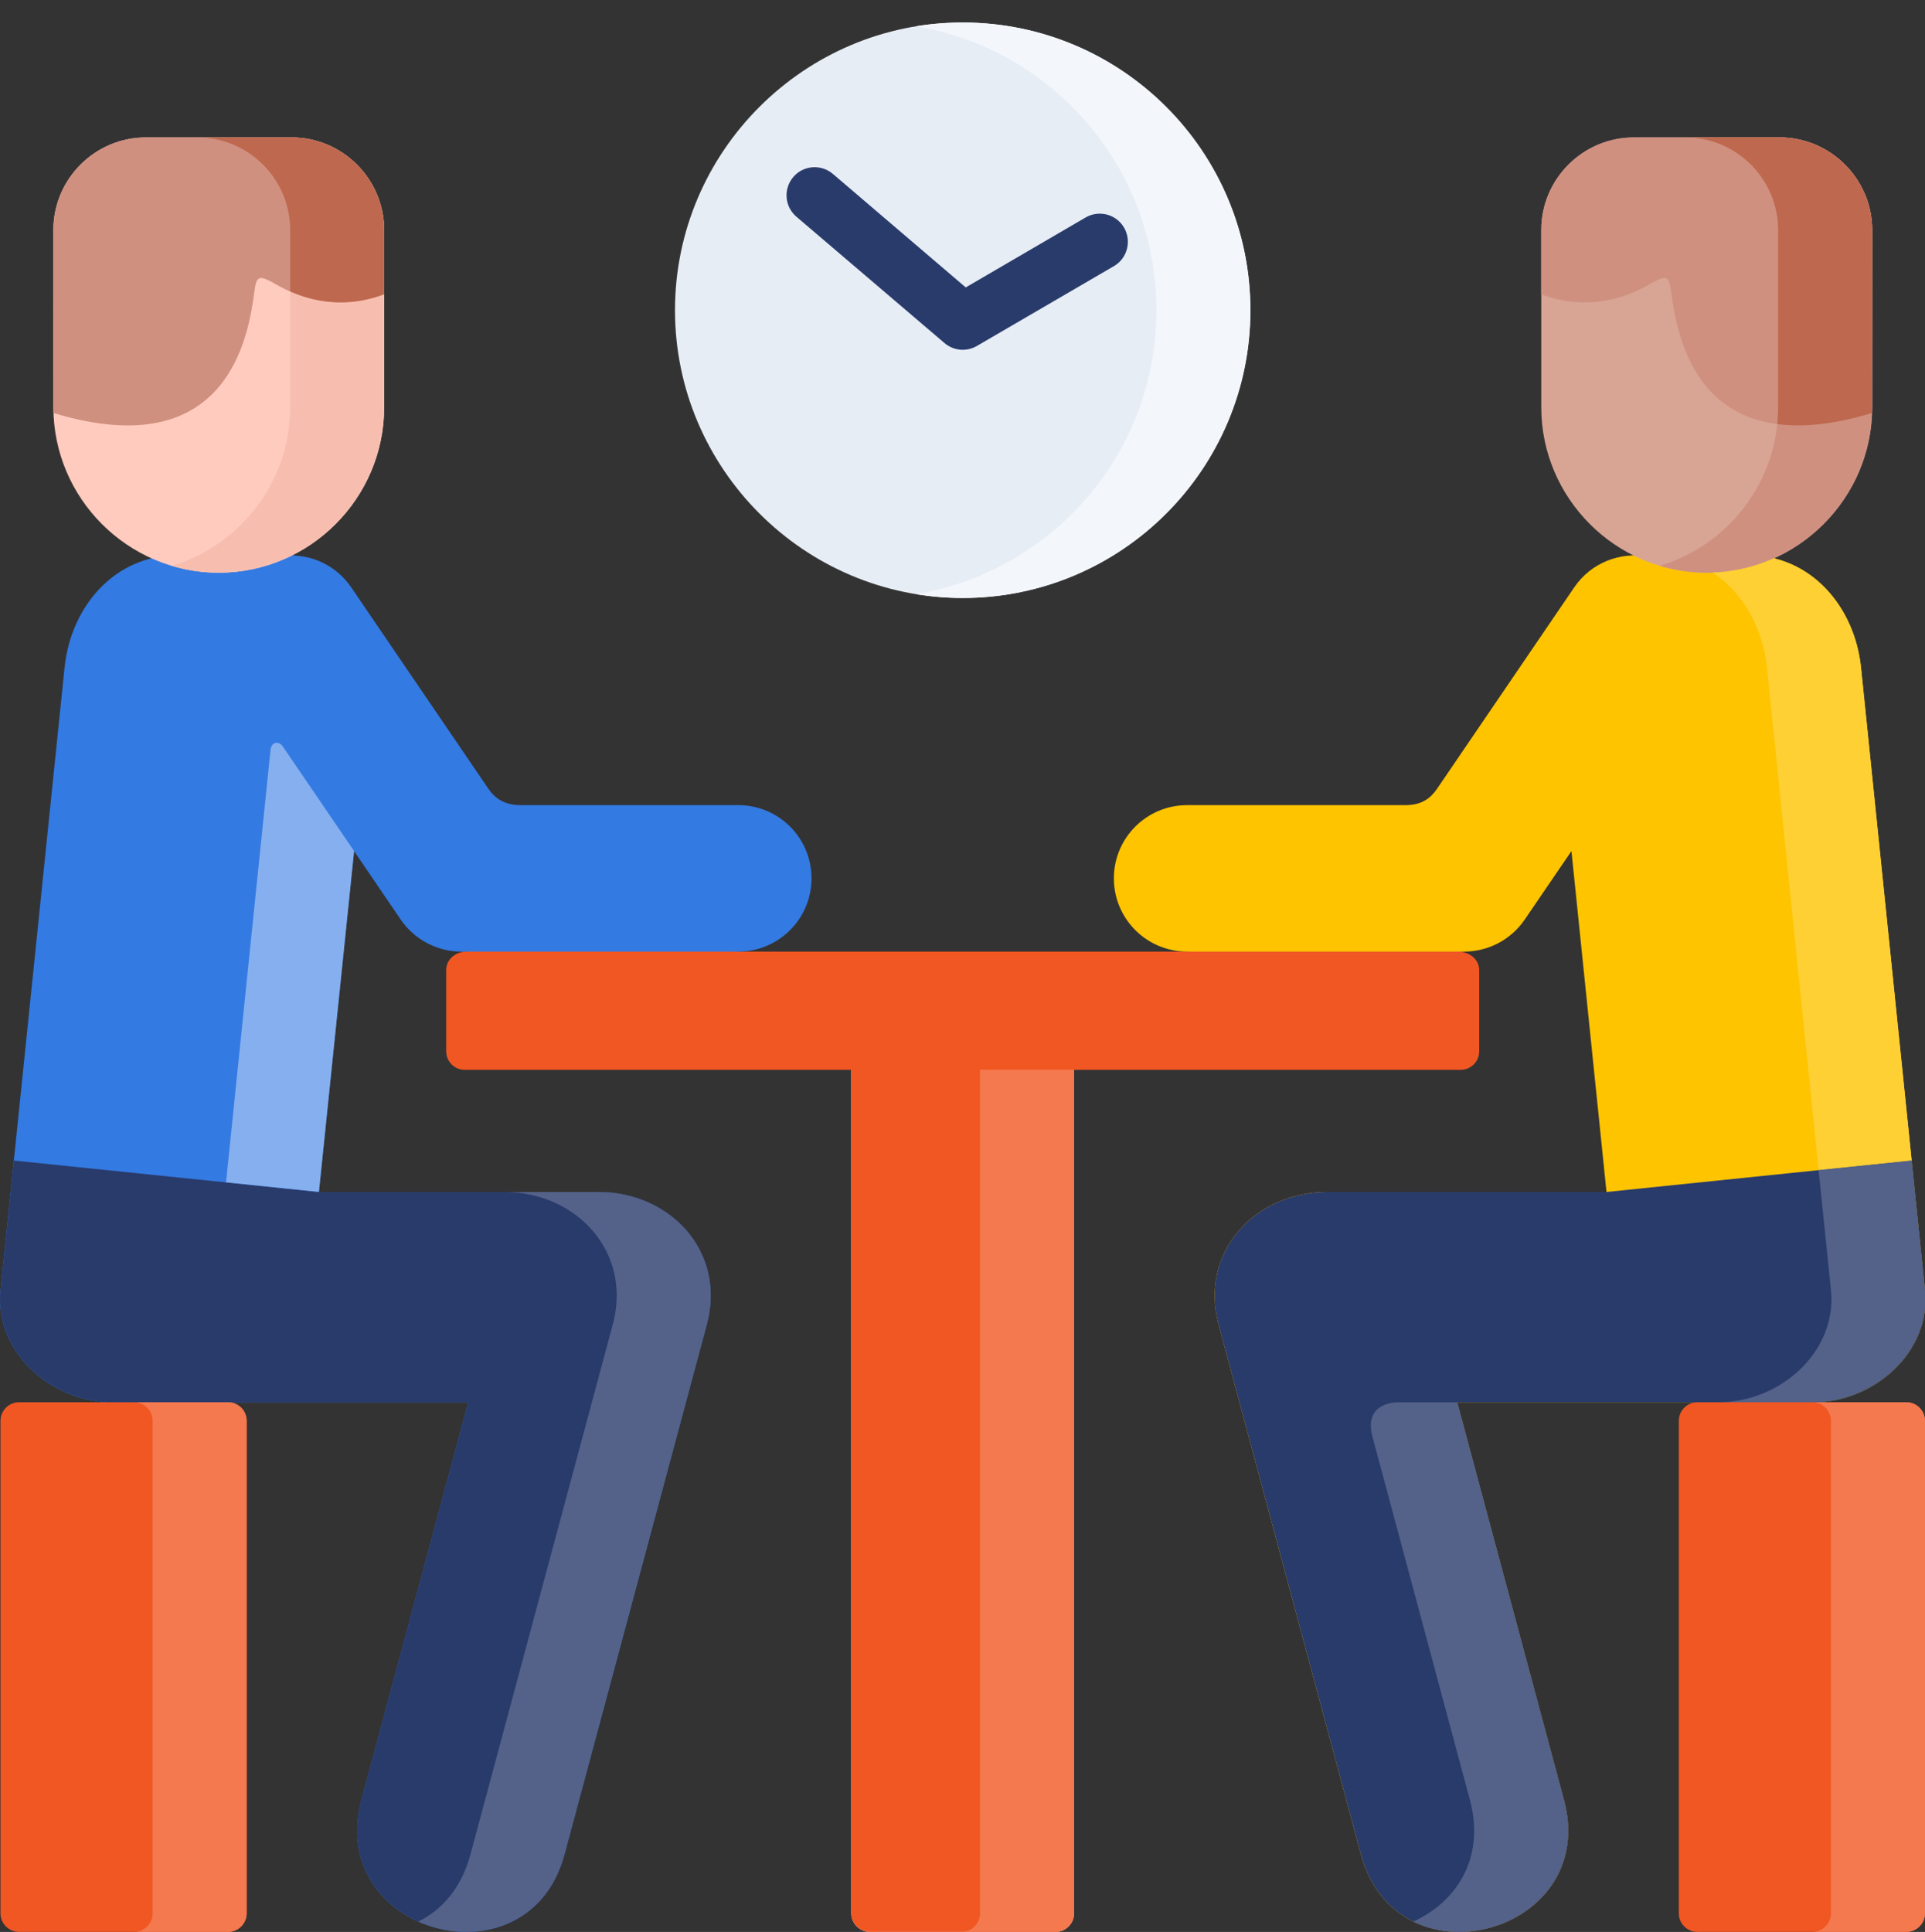
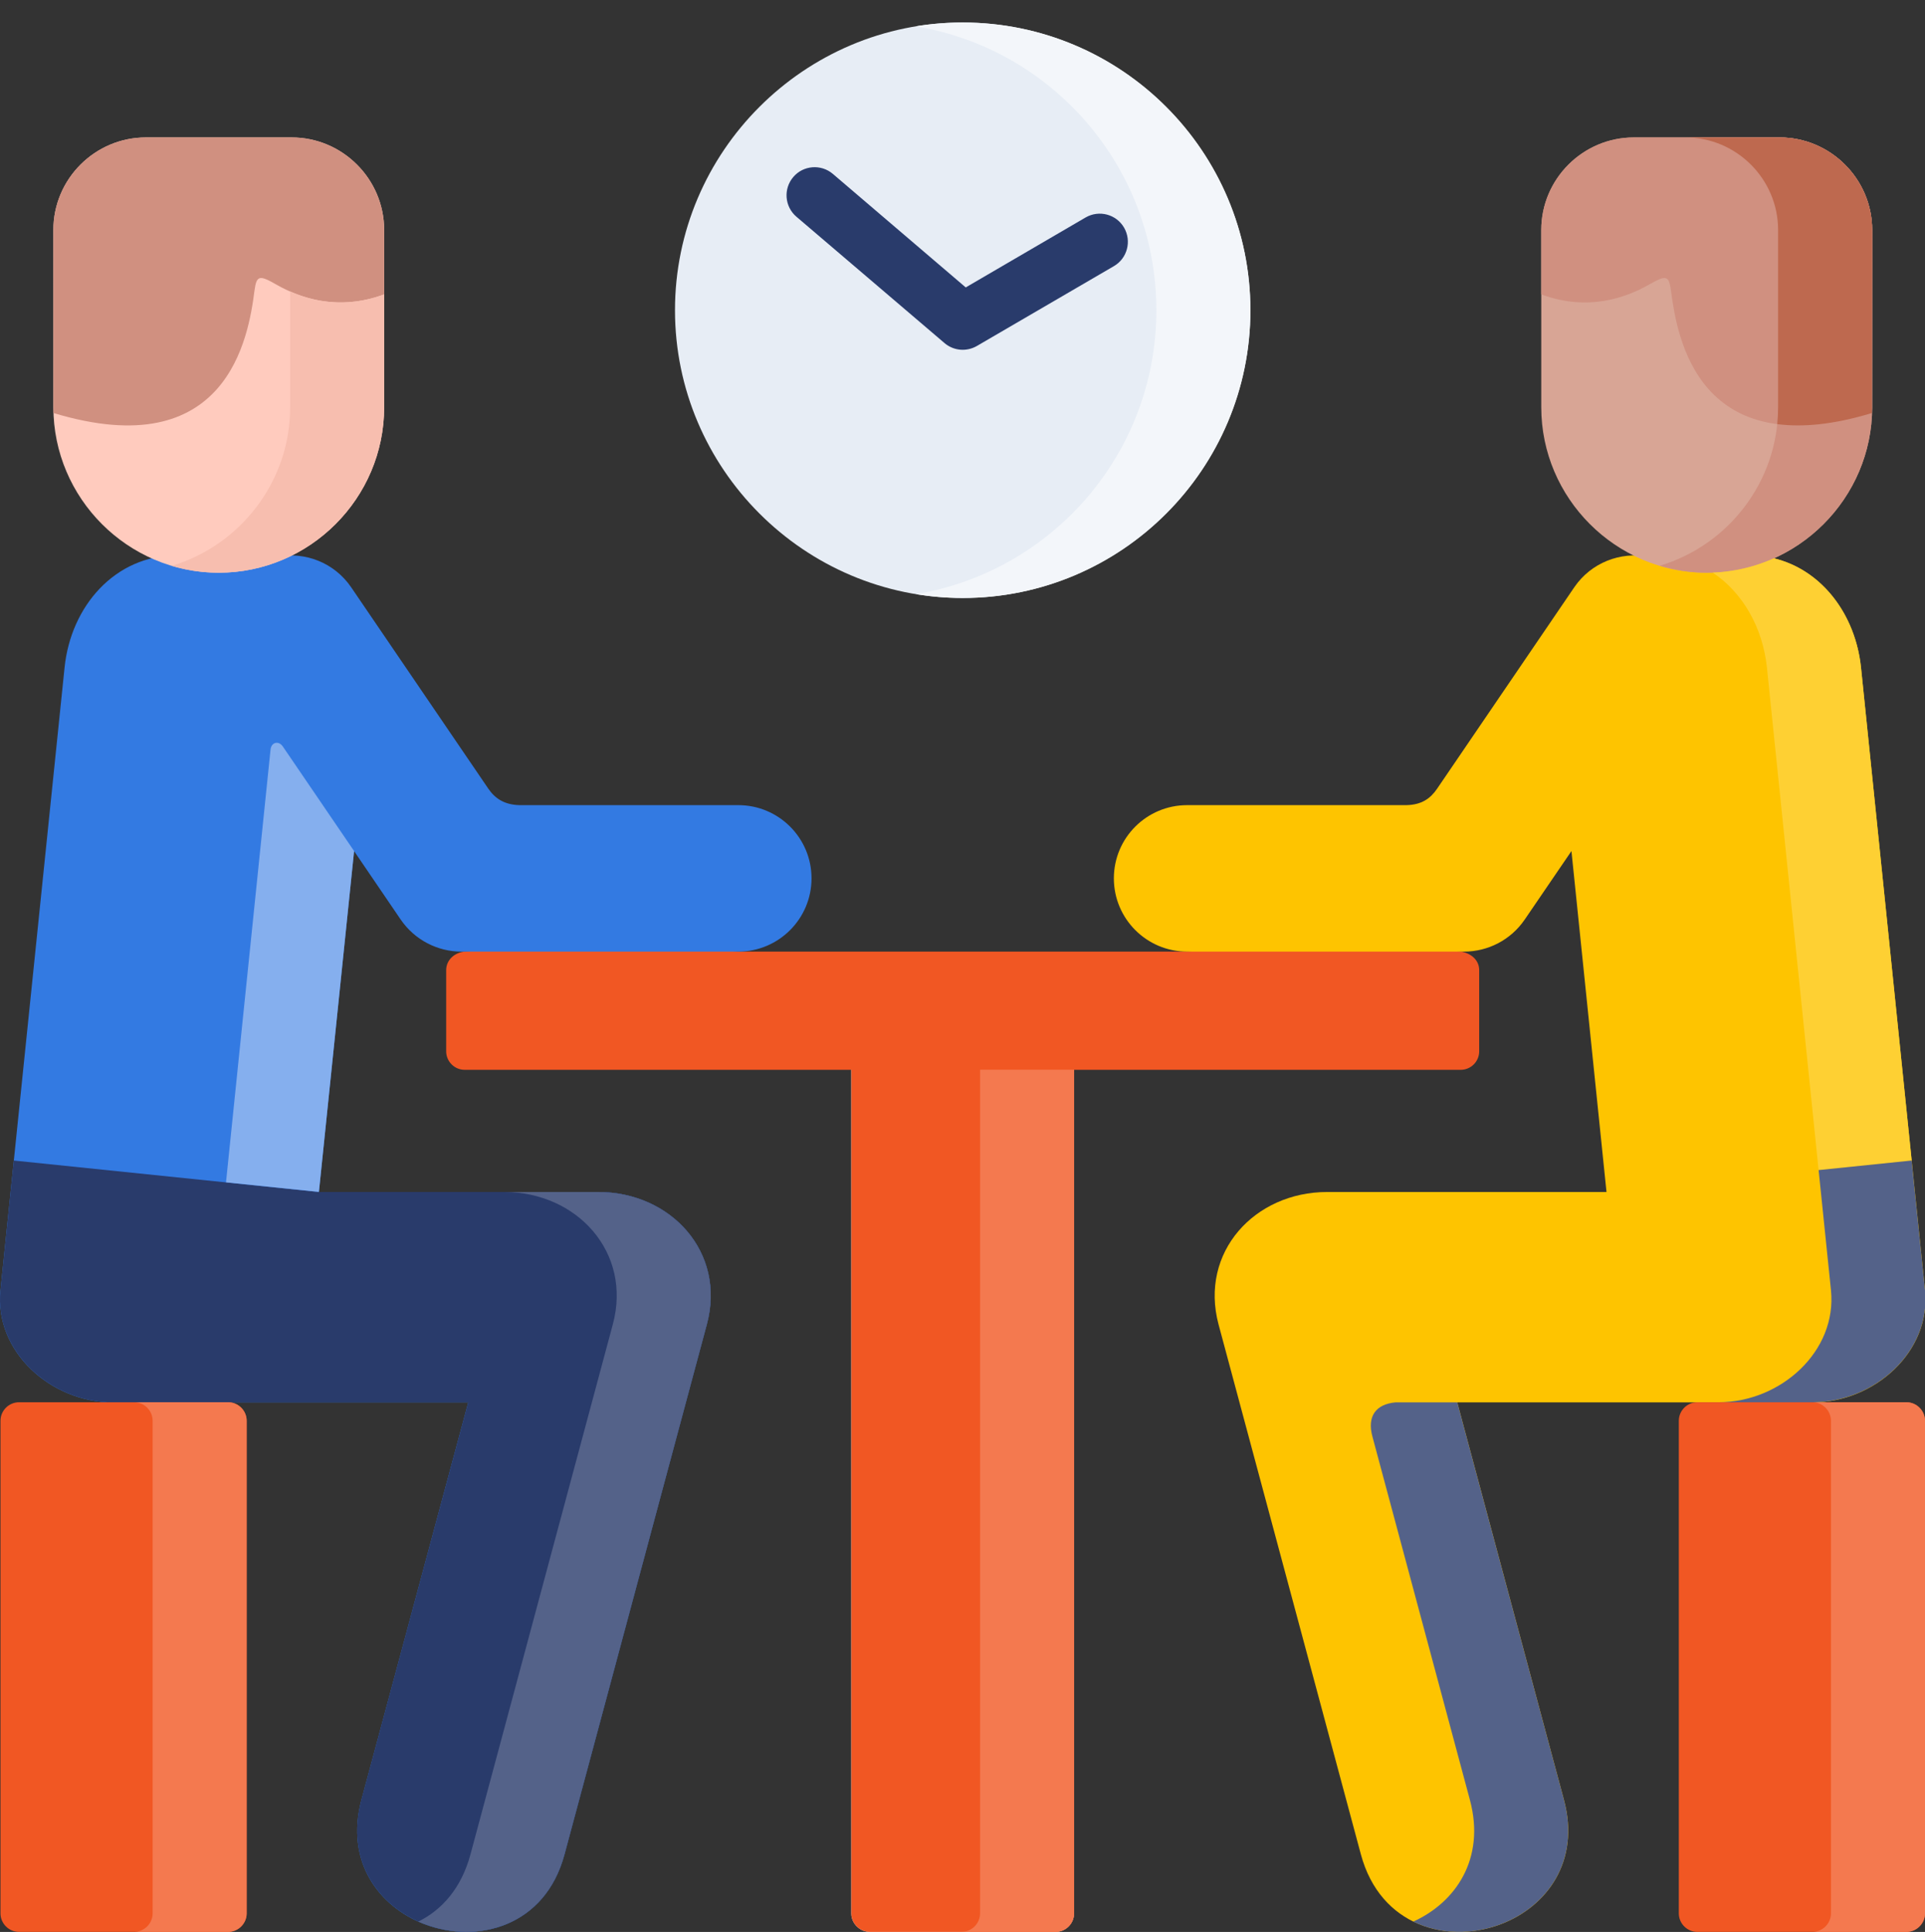
<svg xmlns="http://www.w3.org/2000/svg" version="1.1" id="Layer_1" x="0px" y="0px" width="78.584px" height="78.864px" viewBox="0 0 78.584 78.864" style="enable-background:new 0 0 78.584 78.864;" xml:space="preserve">
  <rect x="0" y="0" width="78.584" height="78.864" fill="#333333" stroke="none" />
  <g>
    <path style="fill:#E8E8EA;" d="M35.51,42.46h7.579c0.422,0,0.757,0.34,0.757,0.758v34.89c0,0.411-0.335,0.755-0.757,0.755H35.51   c-0.412,0-0.758-0.344-0.758-0.755v-34.89C34.752,42.8,35.098,42.46,35.51,42.46z" />
    <path style="fill:#F15723;" d="M35.51,42.46h7.579c0.422,0,0.757,0.34,0.757,0.758v34.89c0,0.411-0.335,0.755-0.757,0.755H35.51   c-0.412,0-0.758-0.344-0.758-0.755v-34.89C34.752,42.8,35.098,42.46,35.51,42.46z" />
    <path style="fill:#F15723;" d="M18.972,38.845l5.849-0.598l5.318,0.598h18.325l6.268-0.771l4.896,0.771   c0.413,0.06,0.757,0.339,0.757,0.758v3.313c0,0.417-0.339,0.756-0.757,0.756H18.972c-0.418,0-0.758-0.339-0.758-0.756v-3.313   C18.214,39.184,18.559,38.884,18.972,38.845z" />
    <path style="fill:#337AE2;" d="M7.215,22.67h3.434c0.227,0,0.451,0.018,0.678,0.053c1.127-0.209,2.319,0.243,3.007,1.248   l5.604,8.229c0.274,0.396,0.647,0.648,1.262,0.667h8.938c1.65,0,2.991,1.335,2.991,2.989c0,1.65-1.34,2.99-2.991,2.99H18.82   c-0.95-0.004-1.886-0.466-2.464-1.311l-1.902-2.793l-1.436,13.917H24.42c2.964,0,5.228,2.458,4.434,5.404l-5.808,21.632   c-0.792,2.962-3.573,3.674-5.731,2.847c-1.841-0.709-3.237-2.545-2.56-5.069l4.361-16.227c-4.843,0-9.678,0-14.518,0   c-2.52,0-4.838-2.076-4.578-4.578l2.616-25.419C2.892,24.745,4.694,22.67,7.215,22.67L7.215,22.67z" />
    <path style="fill:#FEC400;" d="M71.391,22.67h-3.434c-0.231,0-0.455,0.018-0.677,0.053c-1.131-0.209-2.324,0.243-3.012,1.248   L58.664,32.2c-0.271,0.396-0.627,0.656-1.26,0.667h-8.94c-1.653,0-2.993,1.335-2.993,2.989c0,1.65,1.34,2.99,2.993,2.99h11.317   c0.953-0.004,1.889-0.466,2.464-1.311l1.906-2.793l1.431,13.917H54.18c-2.964,0-5.221,2.458-4.436,5.404l5.81,21.632   c0.797,2.962,3.575,3.674,5.731,2.847c1.847-0.709,3.237-2.545,2.56-5.069l-4.356-16.226h14.52c2.515,0,4.833-2.077,4.576-4.579   l-2.613-25.419C75.709,24.745,73.906,22.67,71.391,22.67L71.391,22.67z" />
    <path style="fill:#293B6B;" d="M24.422,48.659H13.02L0.565,47.375l-0.545,5.29c-0.261,2.502,2.06,4.58,4.578,4.58h14.517   l-4.362,16.224c-0.678,2.524,0.72,4.361,2.562,5.072c2.157,0.827,4.938,0.112,5.73-2.847l5.809-21.633   C29.648,51.117,27.384,48.659,24.422,48.659L24.422,48.659z" />
-     <path style="fill:#293B6B;" d="M54.18,48.659c-2.964,0-5.223,2.458-4.436,5.404l5.81,21.632c0.794,2.962,3.575,3.674,5.731,2.847   c1.845-0.71,3.237-2.545,2.56-5.069l-4.356-16.227h14.52c2.515,0,4.833-2.076,4.576-4.578l-0.546-5.292l-12.459,1.283H54.18   L54.18,48.659z" />
    <path style="fill:#F15723;" d="M9.312,57.242H0.778c-0.419,0-0.758,0.342-0.758,0.757v20.109c0,0.411,0.339,0.755,0.758,0.755   h8.534c0.417,0,0.758-0.344,0.758-0.755V57.999C10.07,57.583,9.729,57.242,9.312,57.242z" />
    <path style="fill:#F15723;" d="M77.828,57.242h-8.537c-0.418,0-0.757,0.342-0.757,0.757v20.109c0,0.411,0.339,0.755,0.757,0.755   h8.537c0.411,0,0.756-0.344,0.756-0.755V57.999C78.584,57.583,78.239,57.242,77.828,57.242z" />
    <path style="fill:#E7EDF5;" d="M39.298,24.41c6.473,0,11.747-5.279,11.747-11.746c0-6.471-5.273-11.746-11.747-11.746   c-6.466,0-11.743,5.273-11.743,11.746C27.555,19.131,32.833,24.41,39.298,24.41L39.298,24.41z" />
    <path style="fill:#293B6B;" d="M32.512,8.847c-0.484-0.414-0.54-1.139-0.126-1.623c0.408-0.479,1.135-0.535,1.617-0.122   l5.421,4.631l4.895-2.856c0.551-0.318,1.253-0.13,1.57,0.418c0.315,0.548,0.131,1.253-0.418,1.57l-5.593,3.259   c-0.413,0.239-0.945,0.204-1.324-0.122L32.512,8.847z" />
    <g>
      <path style="fill:#FFCBBE;" d="M2.179,16.625c0,3.713,3.037,6.754,6.749,6.754c3.718,0,6.754-3.041,6.754-6.754V9.387    c0-2.08-1.701-3.777-3.778-3.777H5.957c-2.081,0-3.778,1.698-3.778,3.777V16.625z" />
      <path style="fill:#D8A595;" d="M76.427,16.625c0,3.713-3.04,6.754-6.754,6.754s-6.754-3.041-6.754-6.754V9.387    c0-2.08,1.699-3.777,3.779-3.777h5.946c2.078,0,3.782,1.698,3.782,3.777V16.625L76.427,16.625z" />
      <path style="fill:#D09080;" d="M76.427,16.625c0,3.713-3.04,6.754-6.754,6.754c-0.669,0-1.313-0.1-1.92-0.284    c2.789-0.83,4.834-3.424,4.834-6.47V9.387c0-2.08-1.702-3.777-3.783-3.777h-2.11h0.005h5.946c2.078,0,3.782,1.698,3.782,3.777    V16.625z" />
      <path style="fill:#D09080;" d="M15.682,9.388v2.629c-1.901,0.708-3.463,0.13-4.378-0.387c-0.708-0.406-0.83-0.41-0.917,0.243    c-0.243,1.896-1.102,7.132-8.203,4.987L2.179,9.388C2.175,7.308,3.876,5.61,5.957,5.61h5.949    C13.982,5.61,15.682,7.308,15.682,9.388z" />
      <path style="fill:#D09080;" d="M62.919,9.388v2.629c1.902,0.708,3.464,0.13,4.376-0.387c0.715-0.406,0.835-0.409,0.92,0.243    c0.248,1.896,1.097,7.132,8.201,4.987l0.011-7.472c0-2.081-1.704-3.778-3.782-3.778h-5.946C64.618,5.61,62.919,7.308,62.919,9.388    L62.919,9.388z" />
      <path style="fill:#BE694F;" d="M72.552,17.313c1.023,0.135,2.291,0.026,3.864-0.453l0.011-7.472c0-2.081-1.704-3.778-3.782-3.778    h-5.946h-0.005h2.11c2.081,0,3.783,1.698,3.783,3.778v7.236C72.587,16.855,72.574,17.085,72.552,17.313z" />
      <path style="fill:#F7BEAF;" d="M11.845,11.898v4.727c0,3.047-2.047,5.64-4.836,6.475c0.61,0.179,1.253,0.279,1.919,0.279    c3.718,0,6.754-3.041,6.754-6.754v-4.607C14.112,12.599,12.777,12.312,11.845,11.898z" />
-       <path style="fill:#BE694F;" d="M11.906,5.61H8.067c2.076,0,3.778,1.698,3.778,3.777v2.511c0.933,0.413,2.268,0.701,3.837,0.118    V9.388C15.682,7.308,13.982,5.61,11.906,5.61L11.906,5.61z" />
      <path style="fill:#F3F6FA;" d="M47.207,12.665c0,5.831-4.251,10.67-9.826,11.589c0.626,0.101,1.267,0.157,1.92,0.157    c6.49,0,11.744-5.262,11.744-11.746c0-6.49-5.254-11.746-11.744-11.746c-0.653,0-1.292,0.052-1.92,0.156    C42.956,1.99,47.207,6.833,47.207,12.665z" />
      <path style="fill:#F4794F;" d="M6.231,57.999v20.109c0,0.411-0.34,0.755-0.758,0.755h3.838c0.417,0,0.758-0.344,0.758-0.755    V57.999c0-0.415-0.34-0.757-0.758-0.757H5.474C5.892,57.242,6.231,57.583,6.231,57.999z" />
      <path style="fill:#F4794F;" d="M74.745,57.999v20.109c0,0.411-0.34,0.755-0.757,0.755h3.84c0.411,0,0.756-0.344,0.756-0.755    V57.999c0-0.415-0.345-0.757-0.756-0.757h-3.84C74.405,57.242,74.745,57.583,74.745,57.999z" />
      <path style="fill:#F4794F;" d="M40.009,43.668v34.439c0,0.411-0.339,0.755-0.757,0.755h3.837c0.422,0,0.757-0.344,0.757-0.755    V43.668H40.009z" />
      <path style="fill:#FED033;" d="M72.131,27.248l2.11,20.518l3.799-0.39l-2.069-20.128c-0.222-2.151-1.581-3.979-3.553-4.457    c-0.772,0.344-1.614,0.552-2.502,0.583C71.147,24.188,71.961,25.628,72.131,27.248z" />
      <path style="fill:#546289;" d="M73.988,57.242h0.02C73.996,57.242,73.993,57.242,73.988,57.242z M74.241,47.765l0.504,4.9    c0.257,2.502-2.063,4.576-4.578,4.576h3.821h0.02c2.515,0,4.833-2.074,4.576-4.576l-0.546-5.29L74.241,47.765z" />
      <path style="fill:#546289;" d="M56.028,58.65l3.977,14.822c0.65,2.415-0.595,4.195-2.313,4.971    c1.107,0.544,2.438,0.544,3.593,0.099c1.845-0.71,3.237-2.545,2.56-5.069l-4.356-16.227c-0.841,0-1.673,0-2.515,0    C56.177,57.318,55.797,57.801,56.028,58.65z" />
      <path style="fill:#546289;" d="M25.017,54.063l-5.81,21.632c-0.371,1.381-1.166,2.271-2.132,2.748    c0.08,0.033,0.161,0.07,0.241,0.099c2.157,0.827,4.938,0.115,5.73-2.847l5.811-21.632c0.792-2.946-1.471-5.404-4.435-5.404h-3.838    C23.546,48.659,25.81,51.117,25.017,54.063z" />
      <path style="fill:#85AFEE;" d="M11.548,30.476c-0.168-0.253-0.473-0.184-0.504,0.125L9.226,48.265l3.793,0.391l1.436-13.915    L11.548,30.476z" />
    </g>
  </g>
</svg>